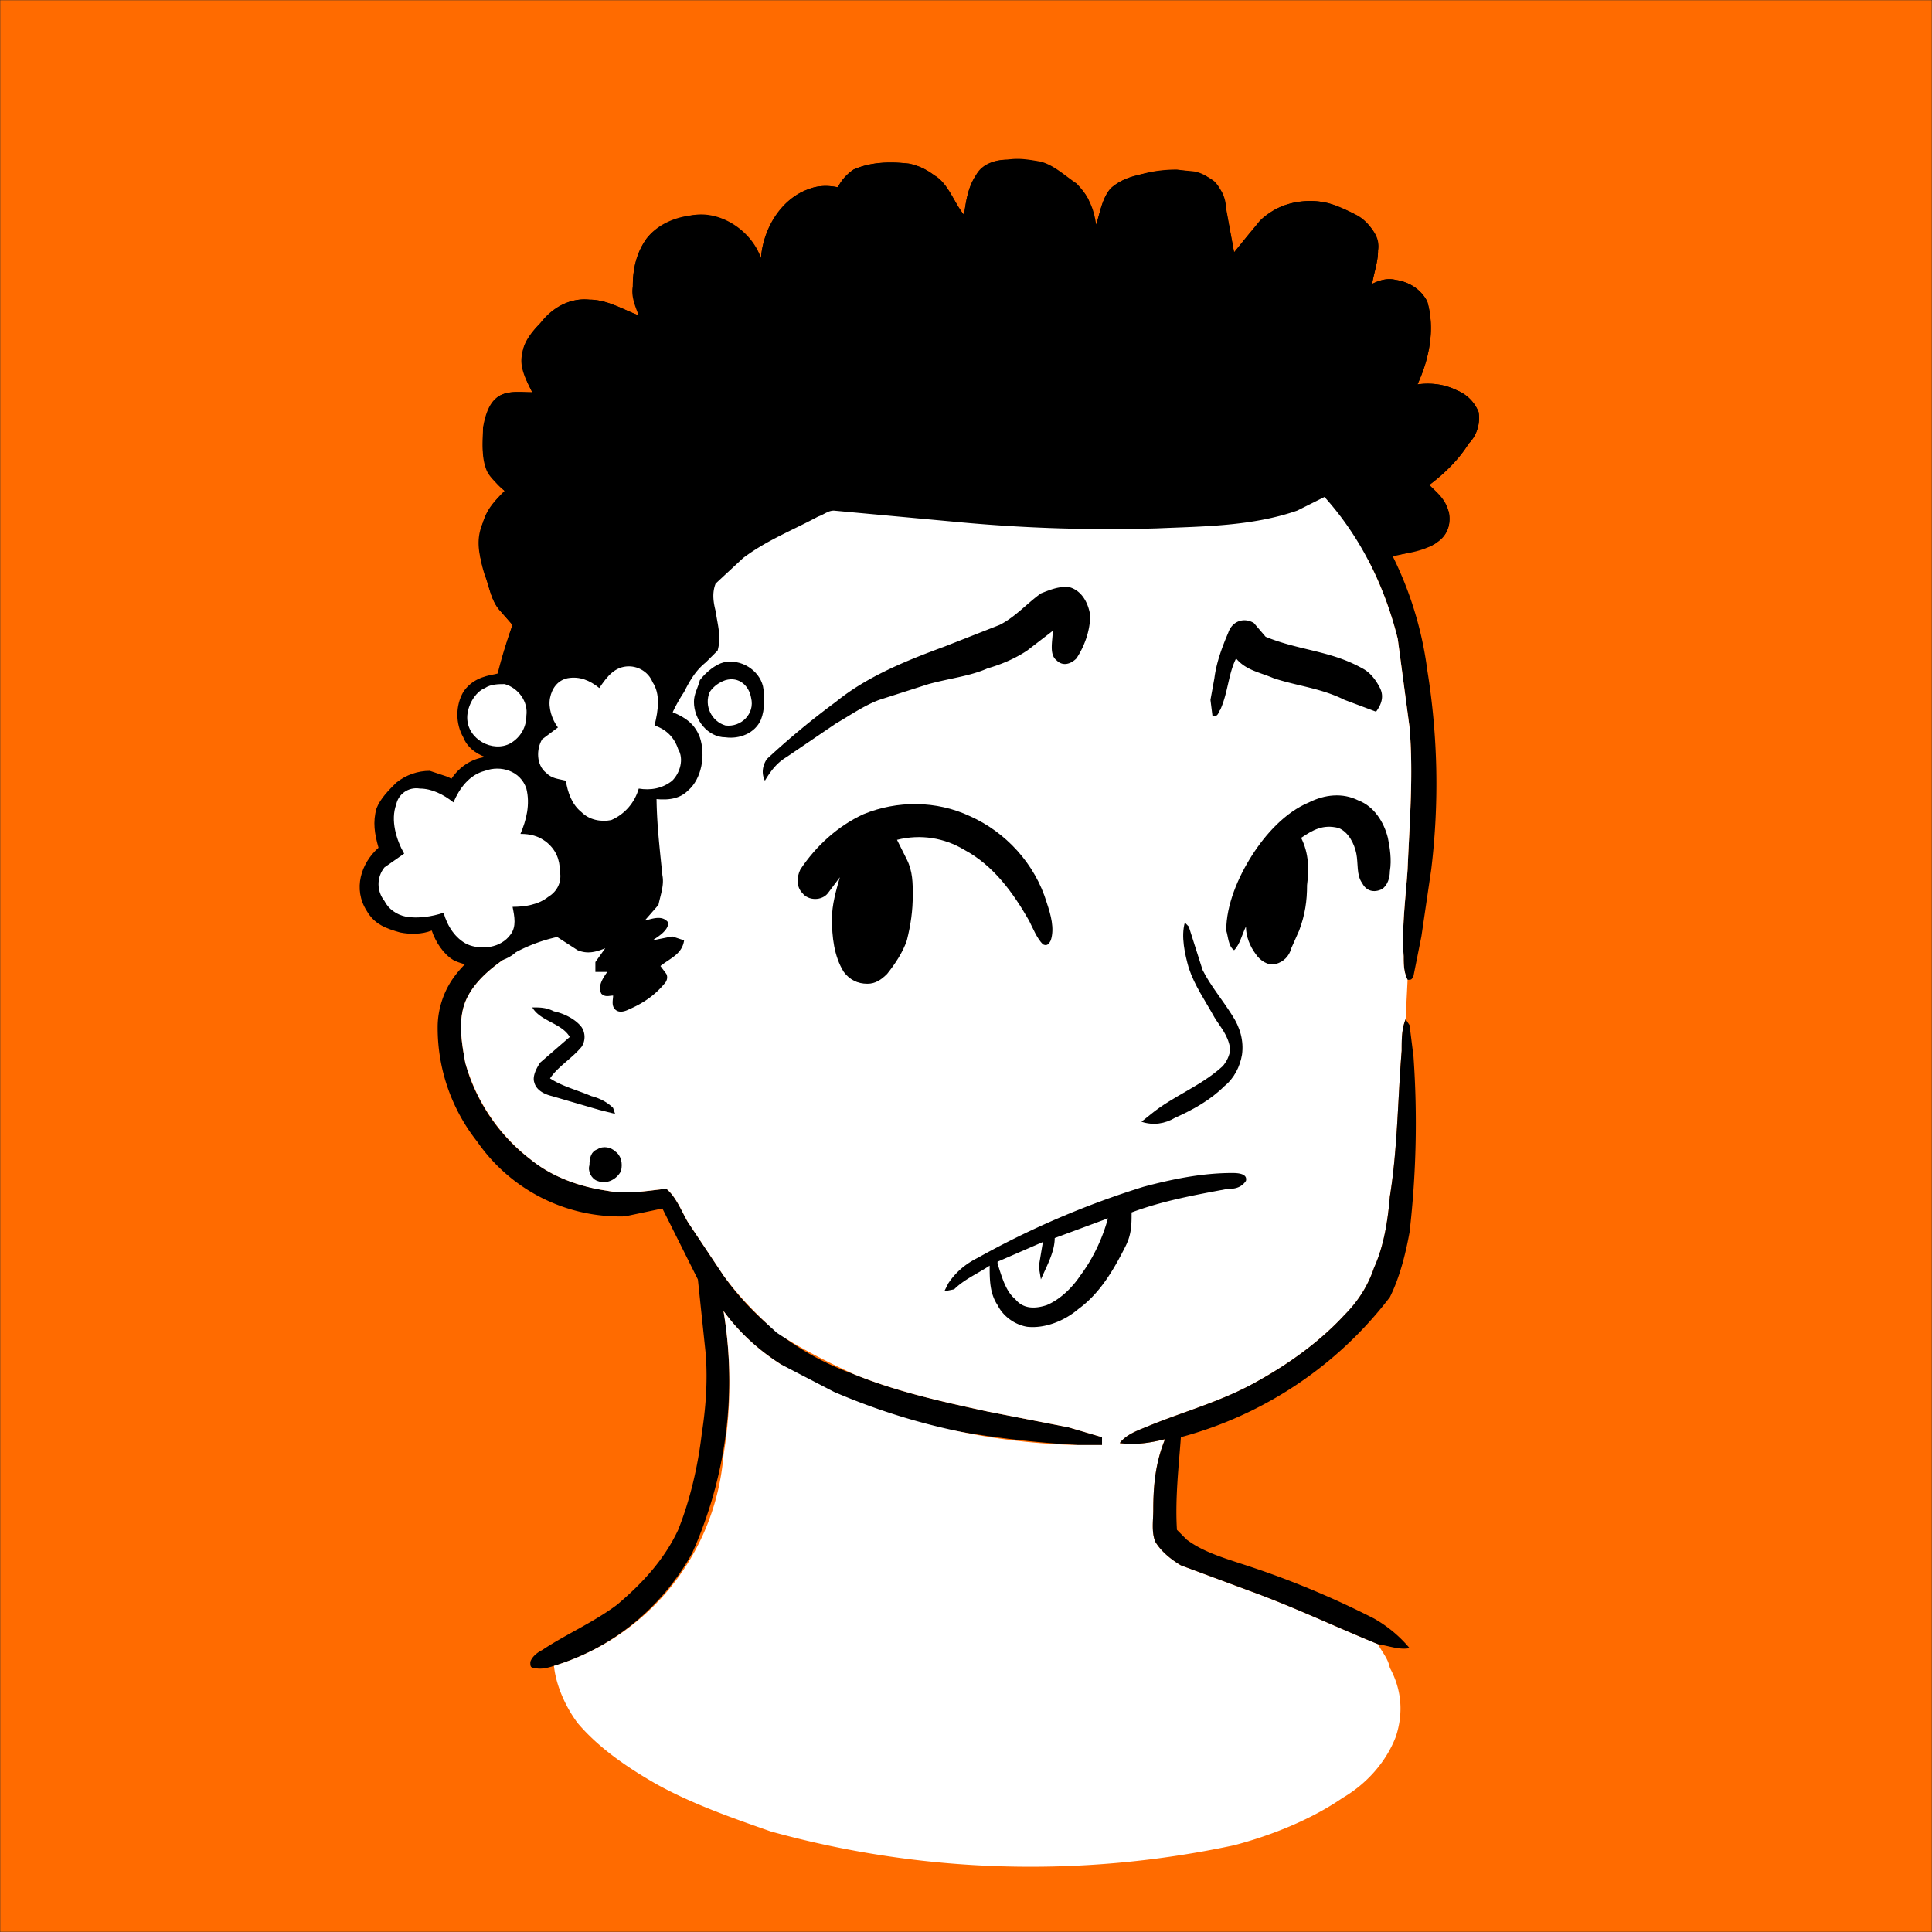
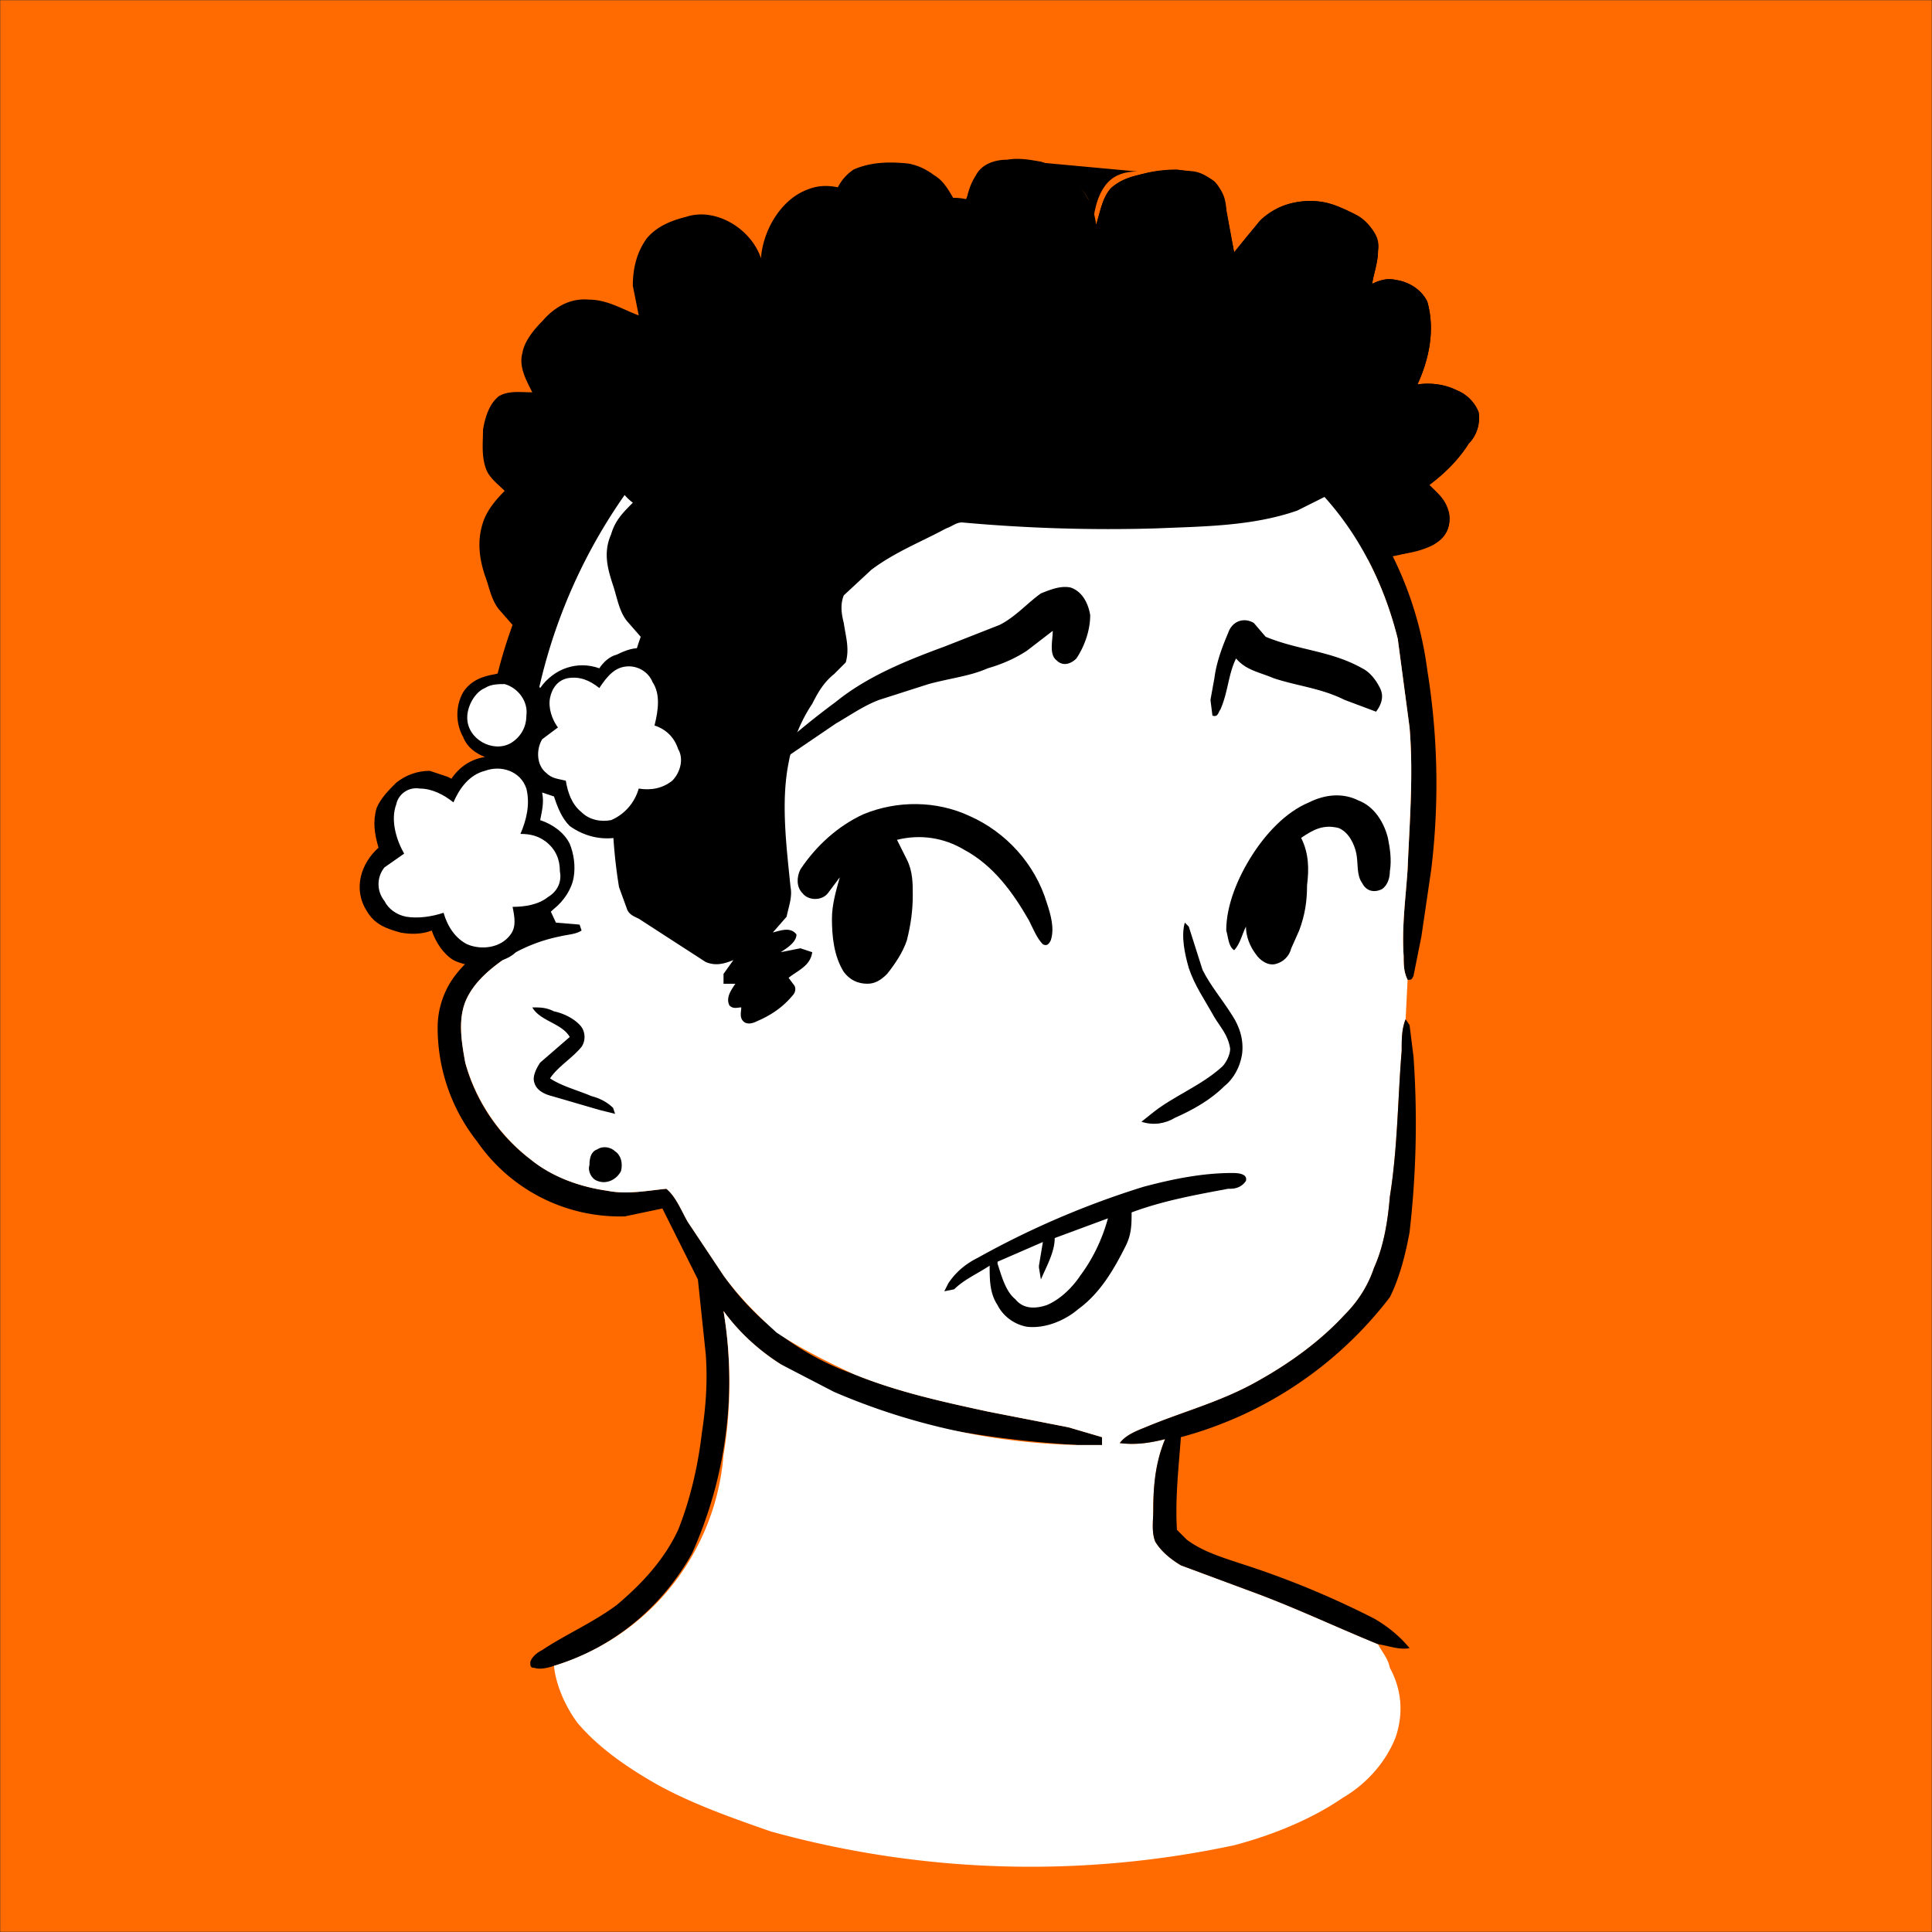
<svg xmlns="http://www.w3.org/2000/svg" viewBox="0 0 980 980" fill="none" shape-rendering="auto">
  <rect x="0" y="0" width="980" height="980" fill="#333333" stroke="none" />
  <mask id="viewboxMask">
    <rect width="980" height="980" rx="0" ry="0" x="0" y="0" fill="#fff" />
  </mask>
  <g mask="url(#viewboxMask)">
    <rect fill="#FF6B00" width="980" height="980" x="0" y="0" />
    <g transform="translate(10 -60)">
      <path d="M501 141c6-1 11 0 17 1 7 2 12 7 18 11 6 6 9 13 10 21 2-6 3-13 7-18 4-4 9-6 14-7 6-2 13-3 20-3 7 1 14 2 19 6 4 4 5 9 6 14l4 22c5-6 10-13 16-18 6-6 15-8 23-8 9 0 15 3 23 7 6 3 12 11 11 18 0 6-2 11-3 17 4-2 8-3 12-2 7 1 13 5 16 11 4 14 1 29-5 42 7-1 14 0 20 3 5 2 9 6 11 11 1 6-1 12-5 16-5 8-12 15-20 21 3 3 7 6 9 11s2 12-3 16c-3 4-8 5-12 6-13 4-26 6-39 4s-25-7-36-13l-5-6c-17 3-36 3-54 4-23 1-45 0-68-1l-51-4-43-4c-3 0-5 2-8 3-13 7-26 12-38 21l-14 13c-2 5-1 10 0 14 1 7 3 14 0 20l-11 13c-9 13-16 28-18 43-2 20 0 39 2 58 1 5-1 10-2 15l-7 8c4-1 9-3 12 1 0 4-5 7-8 9l10-2 6 2c-1 7-7 9-12 13 3 3 5 4 3 8-5 6-11 10-18 13l-7 2c-2-1-2-4-3-6l-22 6c-3 1-7 2-10 1l-5-6a203 203 0 0 1-27-123c1-23 6-46 14-68l-7-8c-4-5-5-12-7-17-3-9-4-18-1-27 2-6 6-11 11-16-3-3-7-6-9-10-3-7-2-14-2-21 1-6 3-13 8-17 5-3 11-2 17-2-3-6-7-13-5-20 1-6 6-12 10-16 6-7 14-12 24-11 9 0 17 5 25 8l-3-15c0-9 2-17 7-24 5-6 12-9 20-11 15-5 33 6 38 21 1-14 10-30 24-35 5-2 10-2 15-1 2-4 5-7 8-9 9-4 19-4 28-3 5 1 9 3 13 6 7 4 10 14 15 20 1-7 2-14 6-20 3-6 10-8 16-8Z" fill="#000000" />
      <path d="M495 234c28 1 56 6 84 15a201 201 0 0 1 100 65c19 25 31 55 35 86a361 361 0 0 1 2 101l-5 34-4 20c-1 2-1 2-3 2-2-4-2-8-2-12-1-15 1-29 2-44 1-24 3-48 1-72l-6-45c-7-28-20-54-40-75-18-18-40-33-63-43-22-9-44-15-67-19-18-3-36-4-54-4a277 277 0 0 0-128 29c-13 9-25 20-35 32a276 276 0 0 0-55 139c-1 24 0 47 8 70l7 15 12 1 1 3c-3 2-7 2-11 3-10 2-20 6-29 12-7 5-14 11-18 19-5 10-3 22-1 33 5 19 17 37 33 49 11 9 25 14 39 16 10 2 20 0 30-1 5 4 8 12 11 17l18 27a136 136 0 0 0 66 50c22 9 45 14 68 19l41 8 17 5v4h-12a535 535 0 0 1-67-8 255 255 0 0 1-84-33c-11-7-21-16-29-27a214 214 0 0 1-16 123c-15 27-40 48-70 57-3 1-7 2-10 1-2 0-2-1-2-3 1-3 4-5 6-6 12-8 26-14 38-23 13-11 24-23 31-38 6-15 10-32 12-49 2-13 3-26 2-40l-4-38-18-36-19 4a88 88 0 0 1-75-38 93 93 0 0 1-20-58c0-9 3-18 8-25s12-13 19-17c5-4 12-6 18-8l-9-24c-5-22-5-45-2-67a292 292 0 0 1 63-149c9-10 18-19 29-26 7-4 14-5 20-9 43-19 90-25 137-22Z" fill="#000" />
      <path d="M475 243a276 276 0 0 1 121 23c23 10 45 25 63 43 20 21 33 47 40 75l6 45c2 24 0 48-1 72-1 15-3 29-2 44 0 4 0 8 2 12l-1 20c-2 5-2 10-2 16-2 24-2 49-6 74-1 12-3 25-8 36-3 9-8 17-15 24-12 13-27 24-43 33-19 11-39 16-58 24-5 2-10 4-13 8 8 1 15 0 23-2-5 12-6 24-6 36 0 5-1 11 1 16 3 5 8 9 13 12l35 13c22 8 43 18 65 27 2 4 5 7 6 12 6 11 7 23 3 35-5 13-15 24-27 31-16 11-36 19-55 24a494 494 0 0 1-235-7c-20-7-40-14-58-24-14-8-29-18-40-31-6-8-11-19-12-29a122 122 0 0 0 86-107c4-24 4-49 0-73 8 11 18 20 29 27l27 14a331 331 0 0 0 124 27h12v-4l-17-5-41-8c-23-5-46-10-68-19-13-6-27-13-39-21-10-9-19-18-27-29l-18-27c-3-5-6-13-11-17-10 1-20 3-30 1-14-2-28-7-39-16a94 94 0 0 1-33-49c-2-11-4-23 1-33 4-8 11-14 18-19 9-6 19-10 29-12 4-1 8-1 11-3l-1-3-12-1-7-15c-8-23-9-46-7-70a276 276 0 0 1 54-139c10-12 22-23 35-32a277 277 0 0 1 128-30Z" fill="#ffffff" />
      <path d="M260 571c4 0 7 0 11 2 5 1 11 4 14 8 2 3 2 7 0 10-5 6-12 10-16 16 6 4 14 6 21 9 4 1 8 3 11 6l1 3-8-2-24-7c-4-1-8-3-9-7-1-3 1-7 3-10l15-13c-4-7-15-8-19-15ZM703 577l2 3 2 16a483 483 0 0 1-2 89c-2 11-5 23-10 33a198 198 0 0 1-106 71c-1 14-3 31-2 47l5 5c8 6 18 9 27 12a451 451 0 0 1 68 28c7 4 13 9 18 15-5 1-10-1-16-2-22-9-43-19-65-27l-35-13c-5-3-10-7-13-12-2-5-1-11-1-16 0-12 1-24 6-36-8 2-15 3-23 2 3-4 8-6 13-8 19-8 39-13 58-24 16-9 31-20 43-33 7-7 12-15 15-24 5-11 7-24 8-36 4-25 4-50 6-74 0-6 0-11 2-16Z" fill="#000" />
      <path d="M679 466c8 3 13 11 15 19 1 5 2 11 1 17 0 3-1 7-4 9-4 2-8 1-10-3-3-4-2-10-3-15s-4-11-9-13c-8-2-13 1-19 5 4 8 4 16 3 24 0 8-1 15-4 23l-4 9c-1 4-4 7-8 8s-8-2-10-5c-3-4-5-9-5-14-2 4-3 9-6 12-3-2-3-7-4-10 0-13 6-27 13-38s17-22 29-27c8-4 17-5 25-1ZM482 474c18 8 33 24 39 44 2 6 4 13 2 19-1 2-2 3-4 2-3-3-5-8-7-12-8-14-18-28-33-36-10-6-22-8-34-5l5 10c3 6 3 12 3 18 0 8-1 15-3 23-2 6-6 12-10 17-3 3-6 5-10 5-5 0-9-2-12-6-5-8-6-18-6-27 0-7 2-14 4-21l-6 8c-3 4-10 4-13 0-3-3-3-8-1-12 8-12 19-22 32-28 17-7 37-7 54 1Z" fill="#000000" />
      <path d="M533 358c6 2 9 8 10 14 0 8-3 16-7 22-3 3-7 4-10 1-4-3-2-10-2-15l-13 10c-6 4-13 7-20 9-9 4-19 5-30 8l-25 8c-8 3-15 8-22 12l-25 17c-5 3-8 7-11 12-2-4-1-8 1-11a401 401 0 0 1 35-29c16-13 36-21 55-28l28-11c8-4 14-11 21-16 5-2 10-4 15-3ZM626 376l6 7c17 7 33 7 49 16 4 2 7 6 9 10s1 8-2 12l-16-6c-12-6-24-7-36-11-7-3-14-4-19-10-4 8-4 17-8 26-1 1-1 4-4 3l-1-8 2-11c1-8 4-16 7-23 2-6 8-8 13-5Z" fill="#000000" />
      <path d="M293 643c3-2 7-1 9 1 3 2 4 6 3 10-2 4-7 7-12 5-3-1-5-5-4-8 0-4 1-7 4-8Z" fill="#000000" />
      <path d="m591 528 2 2 7 22c4 8 10 15 15 23 4 6 6 13 5 20-1 6-4 12-9 16-7 7-16 12-25 16-5 3-11 4-17 2l5-4c11-9 25-14 36-24 2-2 4-6 4-9-1-7-5-11-8-16-5-9-10-16-13-25-2-7-4-16-2-23Z" fill="#000000" />
      <path fill-rule="evenodd" clip-rule="evenodd" d="M622 659c1-4-5-4-7-4-15 0-30 3-45 7a441 441 0 0 0-84 36c-6 3-11 7-15 13l-2 4 5-1c5-5 12-8 18-12 0 7 0 14 4 20 3 6 9 10 15 11 9 1 19-3 26-9 11-8 18-20 24-32 3-6 3-11 3-17 16-6 33-9 49-12h1c3 0 6-1 8-4Zm-84 48c6-8 11-18 14-29l-27 10c0 7-4 14-7 21l-1-6v-1l2-12-23 10v1c2 6 4 14 9 18 4 5 10 5 16 3 7-3 13-9 17-15Z" fill="#000000" />
-       <path d="M502 141c9 0 18 0 25 6 6 4 12 8 15 14l4 13c2-6 3-14 8-19 5-4 11-6 17-7 8-2 17-2 25-1 5 1 9 4 12 8 3 3 4 8 4 12l4 21 13-16c10-10 27-13 40-7 5 2 10 4 14 8s7 8 6 14c0 6-2 11-3 17 4-2 8-3 12-2 7 1 13 5 16 11 4 14 1 29-5 42 7-1 14 0 20 3 5 2 9 6 11 11 1 6-1 12-5 16-5 8-12 15-20 21 4 4 8 8 10 14 1 6-1 12-6 15-7 5-17 6-25 7-3 0-8 1-9-3 0-2 2-3 4-4-4-4-8-7-10-11l-5-8 1-6-7-1-20 10c-23 8-48 8-71 9-33 1-66 0-99-3l-65-6c-3 0-5 2-8 3-13 7-26 12-38 21l-14 13c-2 5-1 10 0 14 1 7 3 13 1 20l-6 6c-5 4-8 9-11 15-6 9-10 19-12 30-4 20-1 43 1 63 1 5-1 10-2 15l-7 8c4-1 9-3 12 1 0 4-5 7-8 9l10-2 6 2c-1 7-7 9-12 13l3 4c1 2 0 4-1 5-5 6-11 10-18 13-2 1-5 2-7 0s-1-5-1-7c-2 0-4 1-6-1-2-4 1-8 3-11h-6v-5l5-7c-5 2-9 3-14 1l-34-22c-2-1-5-2-6-5l-4-11a259 259 0 0 1 11-127l-7-8c-4-5-5-12-7-18-3-9-5-17-1-26 2-7 6-11 11-16-4-3-7-7-9-12-3-6-2-14-2-20 1-6 3-13 8-16s11-2 17-2c-3-6-6-12-5-19 0-6 5-12 9-16 6-8 15-13 25-12 9 0 17 5 25 8-2-5-4-10-3-15 0-9 2-17 7-24 6-8 17-12 27-12 13 0 26 9 31 22 1-15 10-30 24-35 5-2 10-2 15-1 2-4 5-7 8-9 9-4 19-4 28-3 5 1 9 3 13 6 7 4 10 14 15 20 1-7 2-14 6-20s10-8 17-8Z" fill="#000000" />
+       <path d="M502 141c9 0 18 0 25 6 6 4 12 8 15 14l4 13c2-6 3-14 8-19 5-4 11-6 17-7 8-2 17-2 25-1 5 1 9 4 12 8 3 3 4 8 4 12l4 21 13-16c10-10 27-13 40-7 5 2 10 4 14 8s7 8 6 14c0 6-2 11-3 17 4-2 8-3 12-2 7 1 13 5 16 11 4 14 1 29-5 42 7-1 14 0 20 3 5 2 9 6 11 11 1 6-1 12-5 16-5 8-12 15-20 21 4 4 8 8 10 14 1 6-1 12-6 15-7 5-17 6-25 7-3 0-8 1-9-3 0-2 2-3 4-4-4-4-8-7-10-11l-5-8 1-6-7-1-20 10c-23 8-48 8-71 9-33 1-66 0-99-3c-3 0-5 2-8 3-13 7-26 12-38 21l-14 13c-2 5-1 10 0 14 1 7 3 13 1 20l-6 6c-5 4-8 9-11 15-6 9-10 19-12 30-4 20-1 43 1 63 1 5-1 10-2 15l-7 8c4-1 9-3 12 1 0 4-5 7-8 9l10-2 6 2c-1 7-7 9-12 13l3 4c1 2 0 4-1 5-5 6-11 10-18 13-2 1-5 2-7 0s-1-5-1-7c-2 0-4 1-6-1-2-4 1-8 3-11h-6v-5l5-7c-5 2-9 3-14 1l-34-22c-2-1-5-2-6-5l-4-11a259 259 0 0 1 11-127l-7-8c-4-5-5-12-7-18-3-9-5-17-1-26 2-7 6-11 11-16-4-3-7-7-9-12-3-6-2-14-2-20 1-6 3-13 8-16s11-2 17-2c-3-6-6-12-5-19 0-6 5-12 9-16 6-8 15-13 25-12 9 0 17 5 25 8-2-5-4-10-3-15 0-9 2-17 7-24 6-8 17-12 27-12 13 0 26 9 31 22 1-15 10-30 24-35 5-2 10-2 15-1 2-4 5-7 8-9 9-4 19-4 28-3 5 1 9 3 13 6 7 4 10 14 15 20 1-7 2-14 6-20s10-8 17-8Z" fill="#000000" />
    </g>
    <g transform="translate(10 -60)">
      <path d="M357 396c9-2 18 4 20 12 1 5 1 12-1 17-3 7-11 10-18 9-9 0-16-9-16-18 0-4 2-7 3-11 3-4 8-8 12-9Z" fill="#000000" />
-       <path d="M358 405c7-2 12 3 13 9 2 8-5 15-13 14-7-2-11-10-8-17 2-3 5-5 8-6Z" fill="#fff" />
      <path fill-rule="evenodd" clip-rule="evenodd" d="M326 398c-2-4-5-7-9-9-5-1-10 1-14 3-4 1-7 4-9 7-11-4-23 0-30 10-3-4-6-7-10-9-3-1-6 0-9 1l-4 1c-6 1-12 3-16 9-4 7-4 16 0 23 2 5 6 8 11 10-7 1-13 5-17 11l-2-1-9-3c-6 0-12 2-17 6-4 4-8 8-10 13-2 7-1 13 1 20-9 8-13 21-6 32 4 7 10 9 17 11 5 1 11 1 16-1 2 6 6 12 11 15 6 3 14 4 21 1 5-1 10-3 13-8 3-3 3-8 4-12 5-2 9-3 13-7 5-4 9-10 10-16s0-12-2-17c-3-6-9-10-15-12 1-5 2-9 1-14l6 2c2 6 4 11 8 15 7 5 15 7 23 6 6 0 11-4 14-9 2-3 3-7 3-11h1c7 1 14 1 19-4 7-6 9-18 6-27-3-8-9-11-17-14 2-7 2-15-2-22Zm-70 51 2-10-10 6 8 4Z" fill="#000000" />
      <path d="M236 409c3-2 7-2 10-2 7 2 12 9 11 16 0 6-3 11-8 14-9 5-22-2-22-13 0-6 4-13 9-15ZM309 398c5 0 10 3 12 8 4 6 3 14 1 22 6 2 10 6 12 12 3 5 1 12-3 16-5 4-11 5-17 4-2 7-7 13-14 16-5 1-11 0-15-4-5-4-7-10-8-16-4-1-7-1-10-4-5-4-5-12-2-17l8-6c-3-4-5-10-4-15s4-9 9-10c6-1 11 1 16 5 4-6 8-11 15-11ZM257 460c2 8 0 16-3 23 5 0 9 1 13 4 5 4 7 9 7 15 1 5-1 10-6 13-5 4-12 5-18 5 1 5 2 10-1 14-5 7-15 8-22 5-6-3-10-9-12-16-6 2-13 3-19 2-5-1-9-4-11-8-4-5-4-12 0-17l10-7c-4-7-7-17-4-25 1-5 6-9 12-8 6 0 12 3 17 7 3-7 8-14 16-16 8-3 18 0 21 9Z" fill="#fff" />
    </g>
  </g>
</svg>